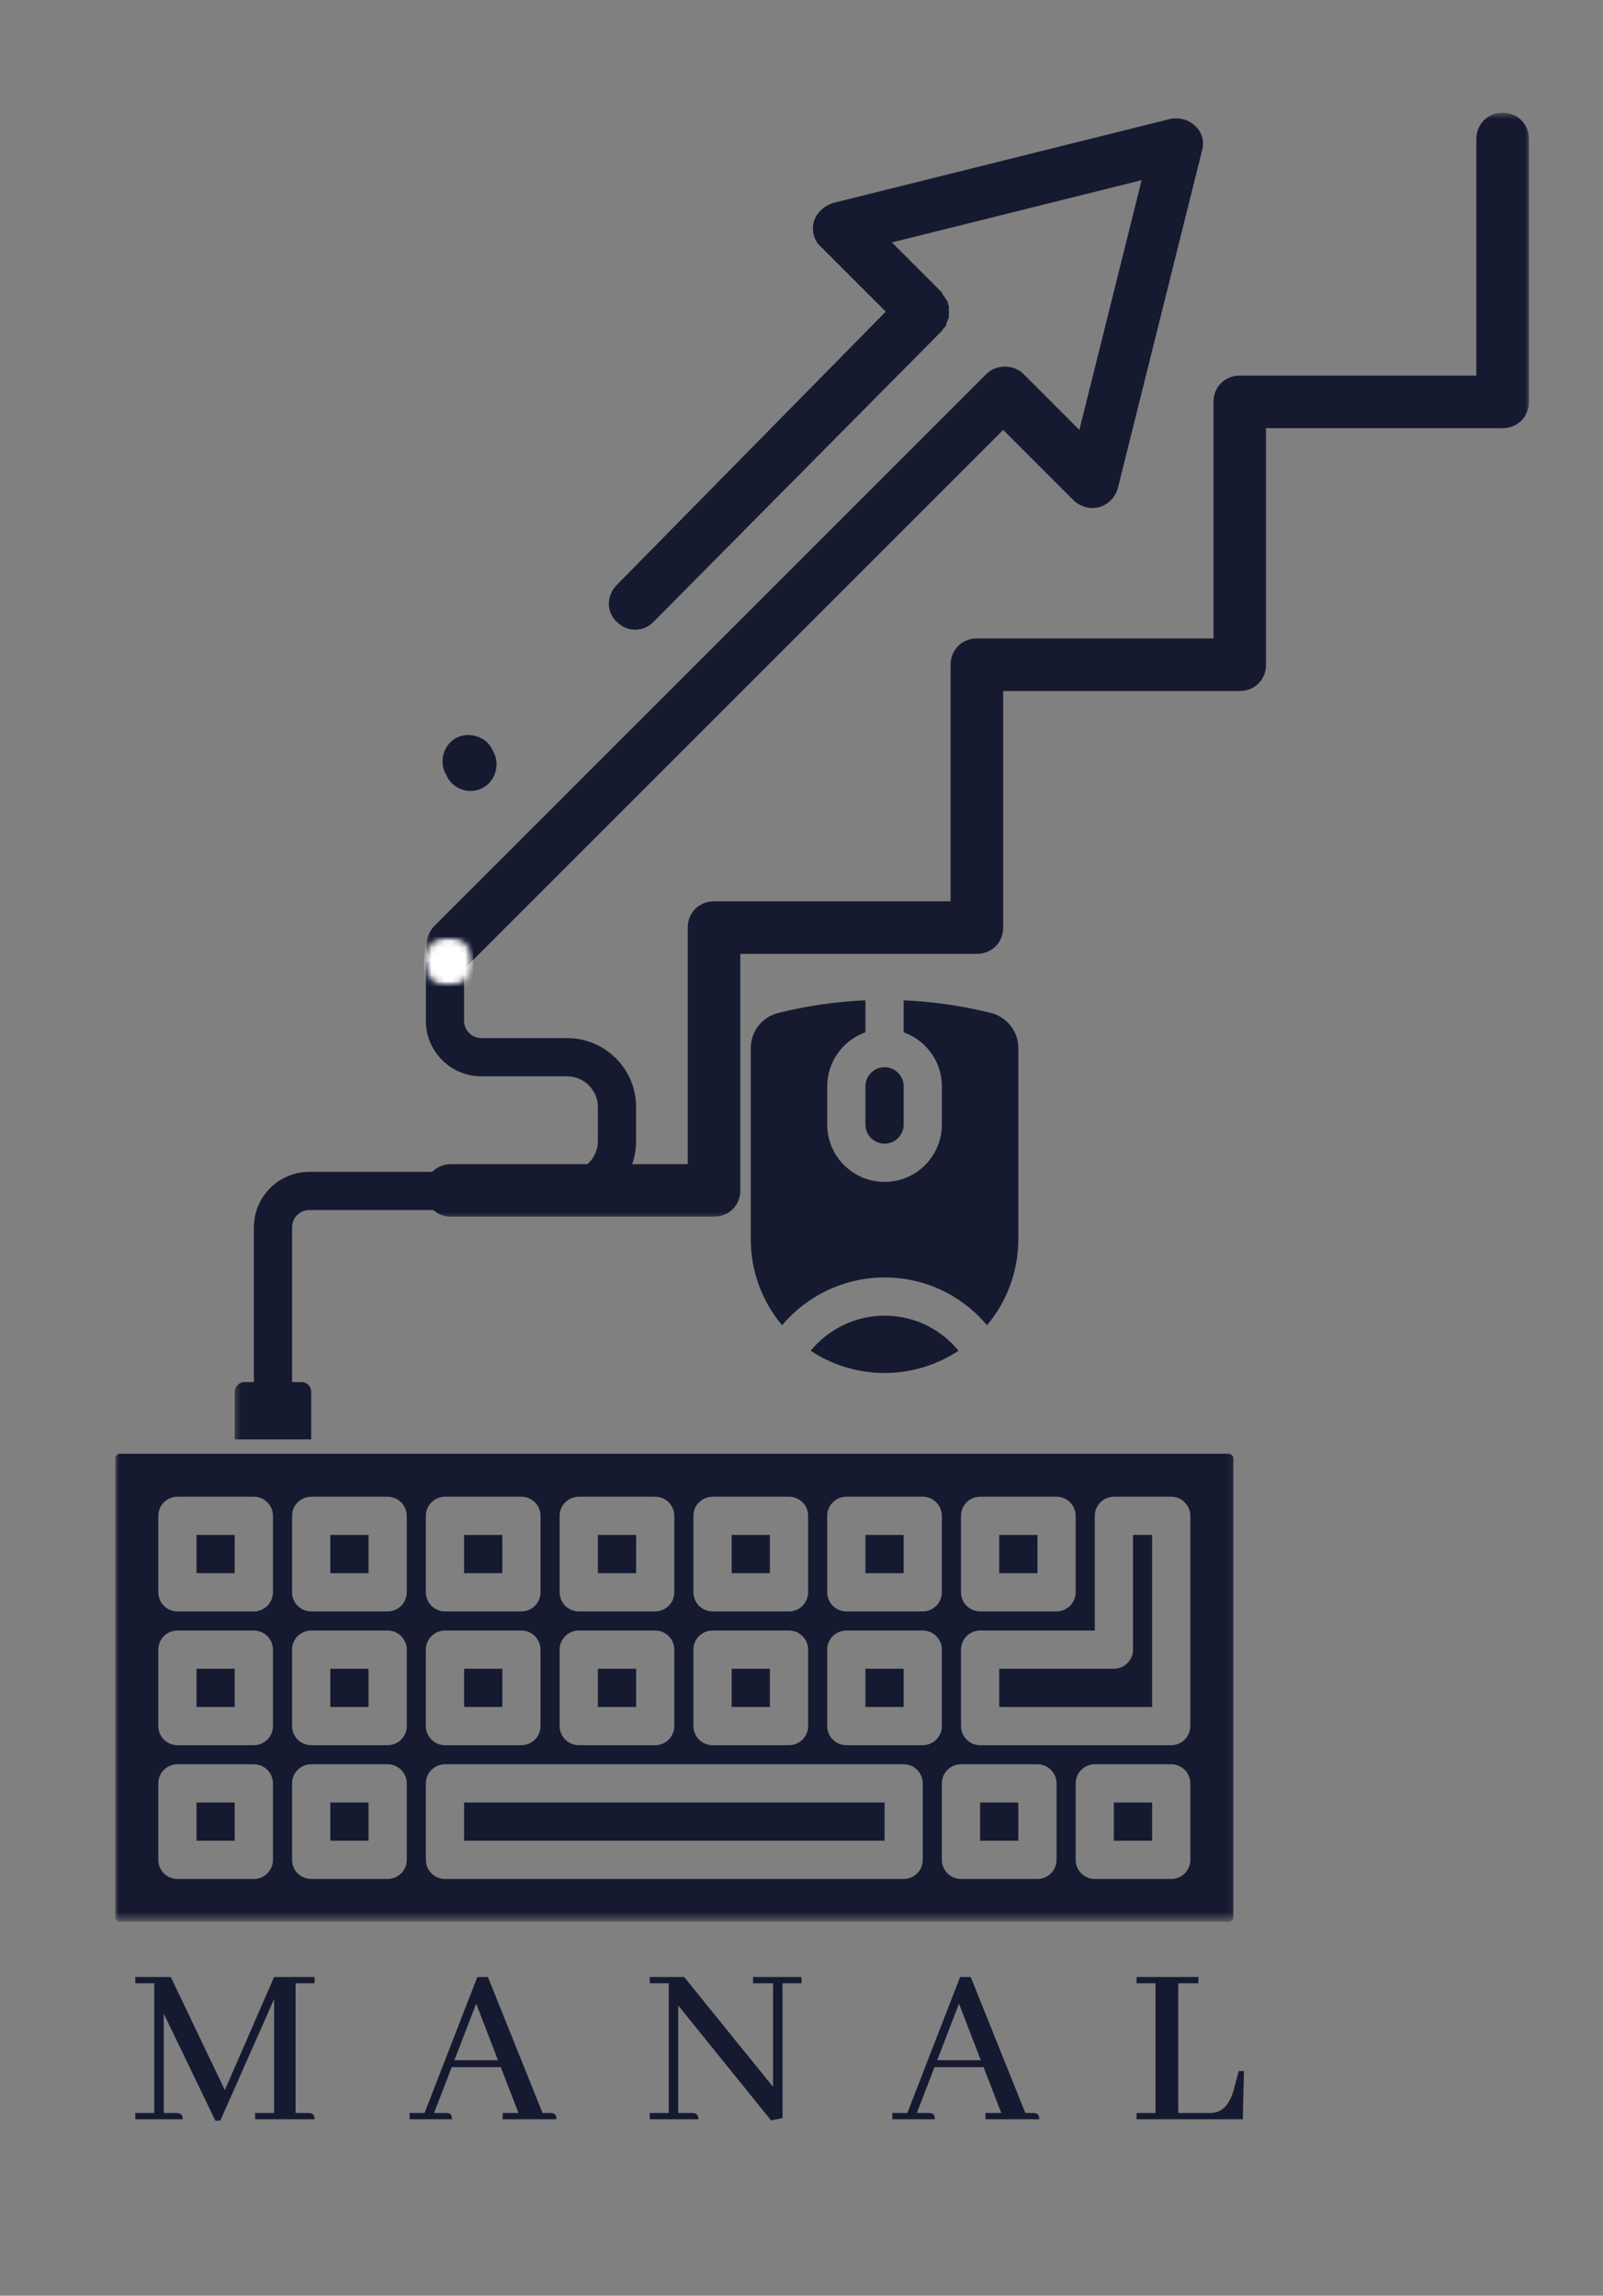
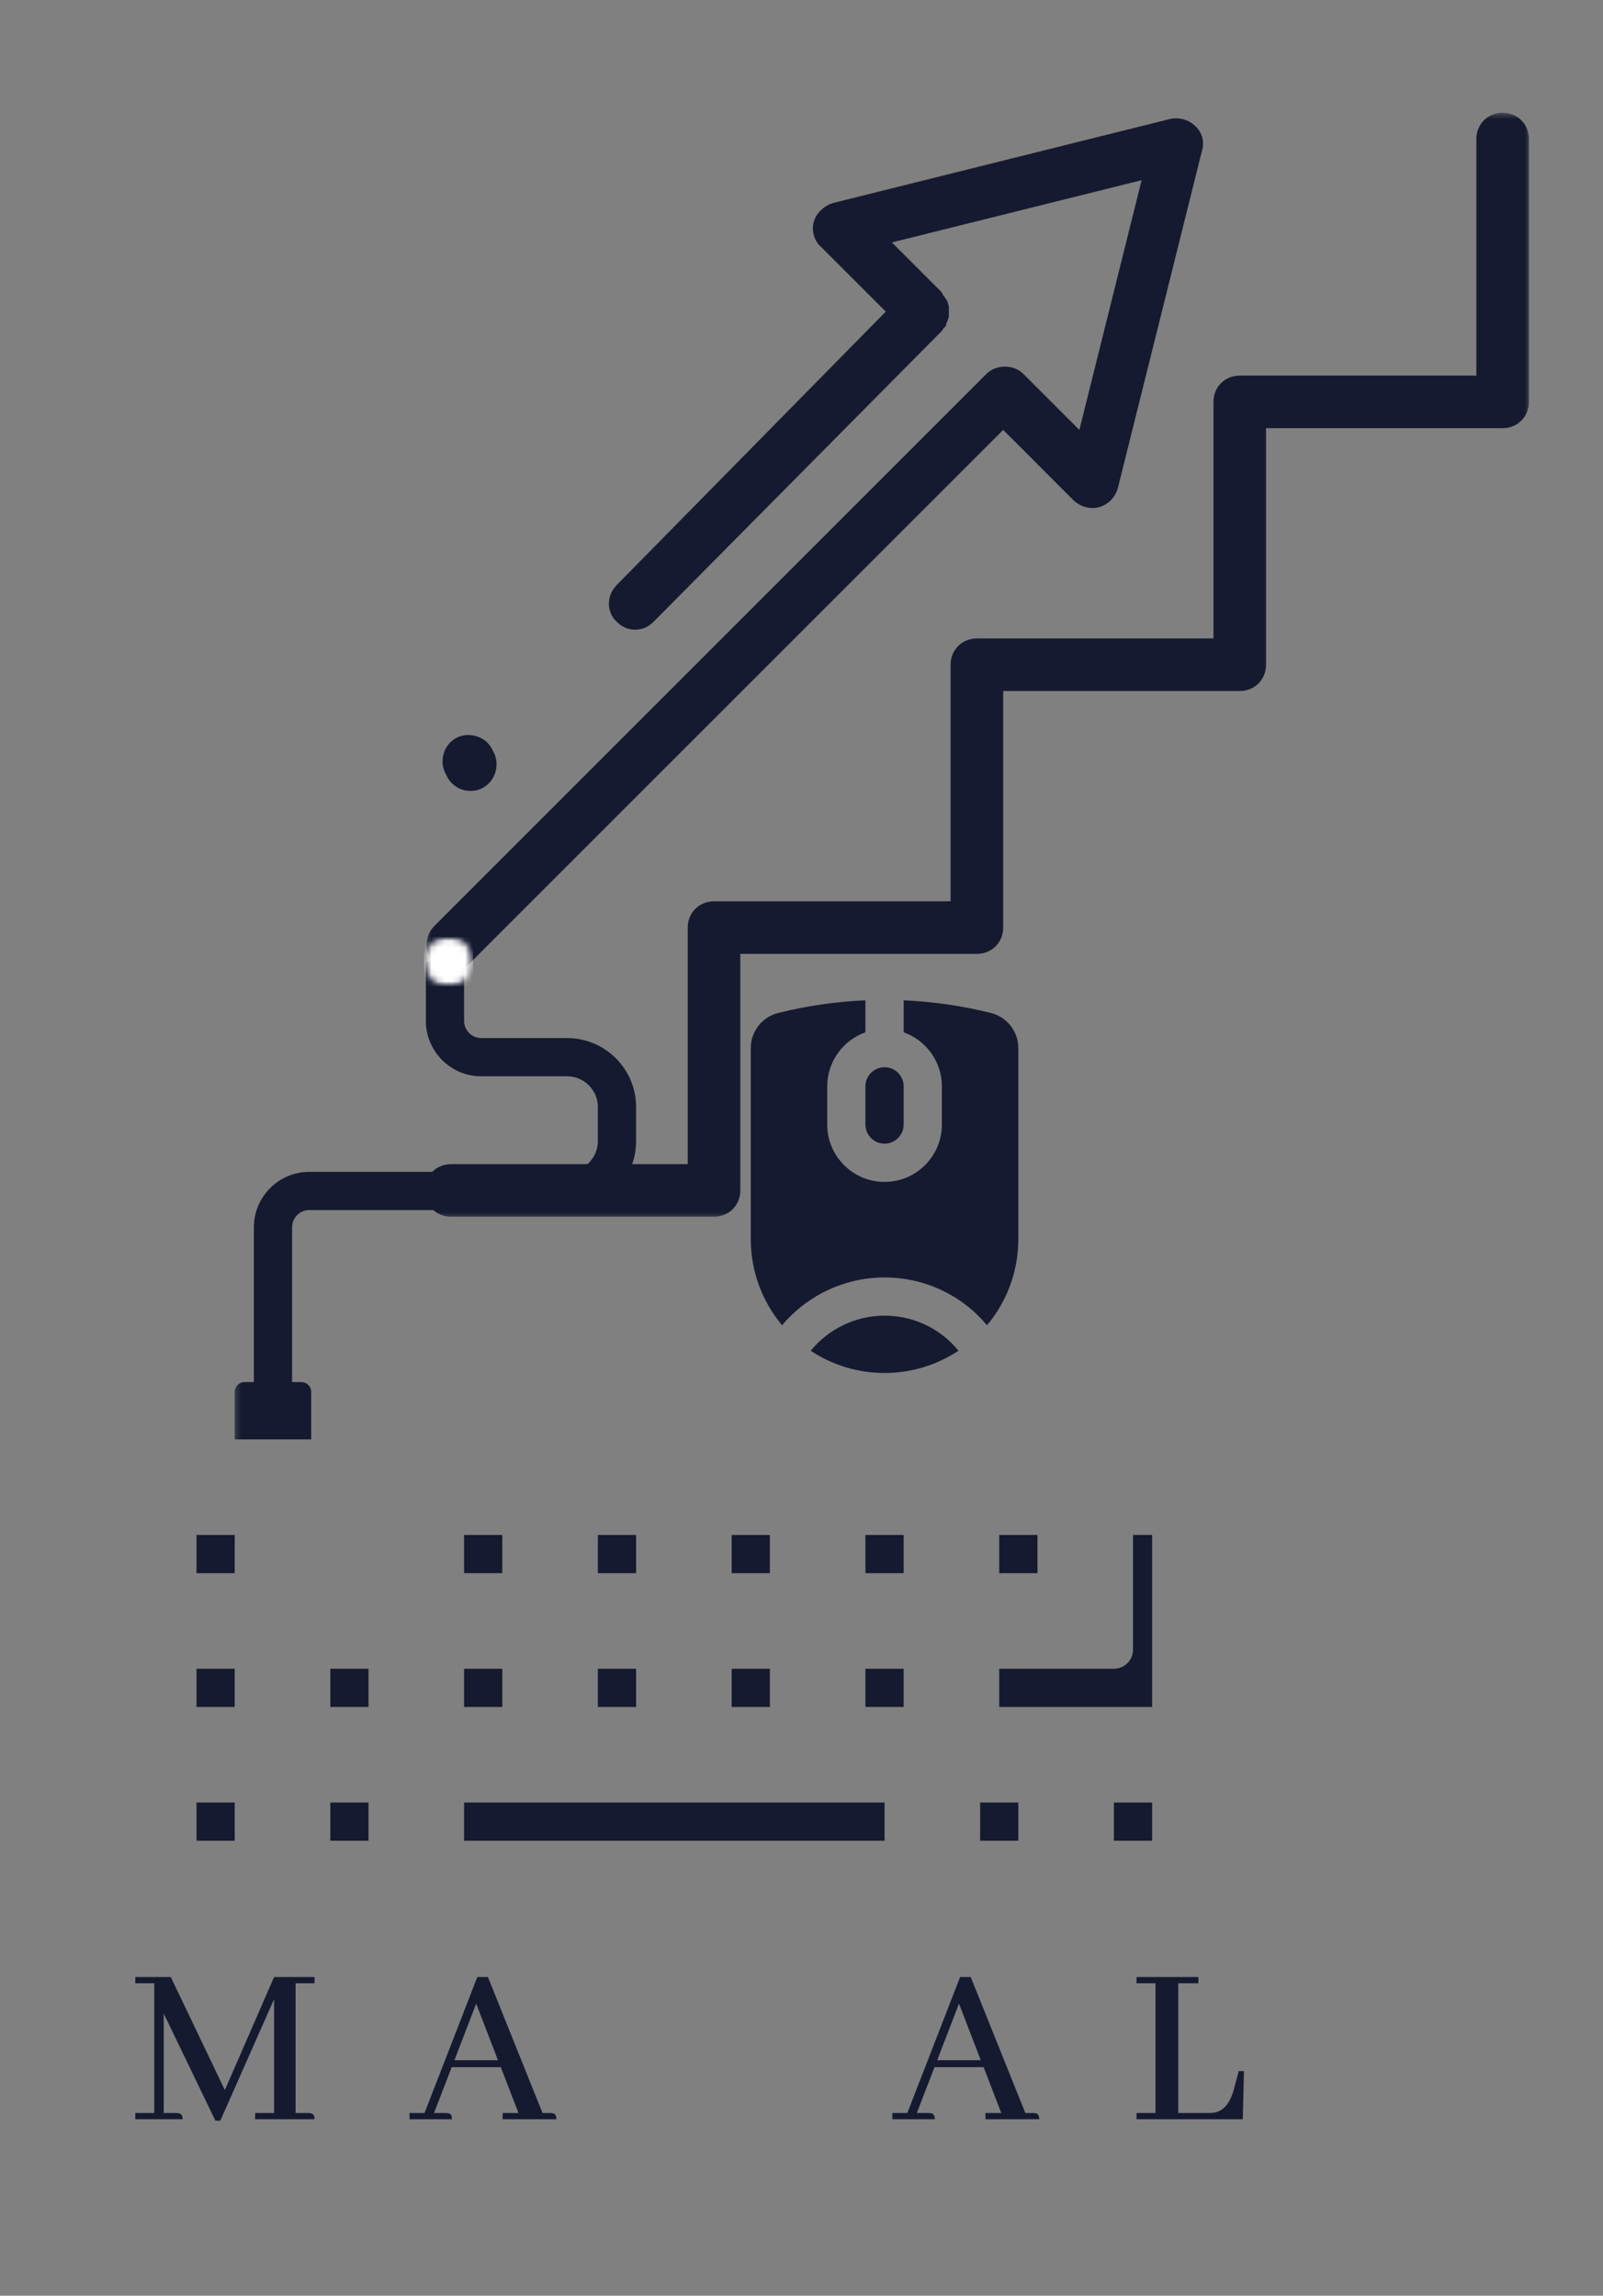
<svg xmlns="http://www.w3.org/2000/svg" width="236" height="338" viewBox="0 0 236 338" fill="none">
  <rect x="0" y="0" width="236" height="338" fill="#808080" stroke="none" />
  <g clip-path="url(#clip0_284_81)">
    <mask id="mask0_284_81" style="mask-type:luminance" maskUnits="userSpaceOnUse" x="62" y="16" width="164" height="164">
      <path d="M62.422 16.537H225.422V179.537H62.422V16.537Z" fill="white" />
    </mask>
    <g mask="url(#mask0_284_81)">
      <path d="M221.224 16.599C219.031 16.599 217.354 18.276 217.354 20.469V55.302H182.521C180.328 55.302 178.651 56.979 178.651 59.172V94H143.823C141.625 94 139.948 95.677 139.948 97.87V132.703H105.12C102.927 132.703 101.25 134.38 101.25 136.573V171.401H66.417C64.224 171.401 62.547 173.078 62.547 175.271C62.547 177.464 64.224 179.141 66.417 179.141H105.12C107.313 179.141 108.99 177.464 108.99 175.271V140.443H143.823C146.016 140.443 147.693 138.766 147.693 136.573V101.74H182.521C184.714 101.74 186.391 100.063 186.391 97.87V63.042H221.224C223.417 63.042 225.094 61.365 225.094 59.172V20.469C225.094 18.276 223.417 16.599 221.224 16.599ZM173.313 17.427C172.984 17.417 172.651 17.438 172.328 17.5L122.661 29.886C121.375 30.276 120.214 31.307 119.828 32.599C119.438 33.886 119.823 35.438 120.859 36.339L130.406 45.88L90.802 86.13C89.255 87.682 89.255 90.13 90.802 91.552C91.573 92.323 92.479 92.714 93.51 92.714C94.542 92.714 95.443 92.323 96.219 91.552L138.661 48.724C138.792 48.594 138.786 48.464 138.917 48.333L139.177 48.078C139.307 47.948 139.307 47.818 139.307 47.688C139.307 47.557 139.432 47.432 139.432 47.432C139.432 47.302 139.563 47.172 139.563 47.042C139.563 46.917 139.693 46.786 139.693 46.656V45.109C139.693 44.979 139.563 44.854 139.563 44.724C139.563 44.594 139.563 44.464 139.432 44.333C139.432 44.208 139.307 44.078 139.177 43.948C139.177 43.818 139.047 43.693 139.047 43.693C138.922 43.562 138.786 43.432 138.786 43.302C138.661 43.172 138.661 43.172 138.661 43.047L131.307 35.693L168.073 26.531L158.911 63.297L150.656 55.042C149.24 53.625 146.656 53.625 145.24 55.042L63.969 136.313C62.422 137.865 62.422 140.313 63.969 141.734C64.484 142.635 65.385 143.021 66.417 143.021C67.453 143.021 68.354 142.635 69.13 141.859L147.693 63.297L158.141 73.75C159.172 74.651 160.589 75.037 161.88 74.651C163.172 74.266 164.203 73.234 164.589 71.812L176.974 22.146C177.359 20.859 176.974 19.438 175.943 18.537C175.266 17.859 174.297 17.469 173.313 17.427ZM69.26 108.229C68.51 108.167 67.74 108.323 67.062 108.708C65.26 109.74 64.615 112.193 65.646 113.995L65.901 114.51C66.677 115.802 67.969 116.448 69.255 116.448C69.901 116.448 70.547 116.318 71.193 115.932C72.995 114.901 73.646 112.448 72.615 110.641L72.354 110.125C71.708 109 70.51 108.323 69.26 108.229Z" fill="#161A30" />
    </g>
    <path d="M68.322 245.693H73.953V251.323H68.322V245.693Z" fill="#161A30" />
    <path d="M68.322 225.995H73.953V231.625H68.322V225.995Z" fill="#161A30" />
    <path d="M88.022 245.693H93.652V251.323H88.022V245.693Z" fill="#161A30" />
    <path d="M28.932 245.693H34.557V251.323H28.932V245.693Z" fill="#161A30" />
    <path d="M48.631 265.391H54.256V271.016H48.631V265.391Z" fill="#161A30" />
    <path d="M28.932 225.995H34.557V231.625H28.932V225.995Z" fill="#161A30" />
    <path d="M127.412 225.995H133.042V231.625H127.412V225.995Z" fill="#161A30" />
    <path d="M147.109 225.995H152.74V231.625H147.109V225.995Z" fill="#161A30" />
    <path d="M88.022 225.995H93.652V231.625H88.022V225.995Z" fill="#161A30" />
    <mask id="mask1_284_81" style="mask-type:luminance" maskUnits="userSpaceOnUse" x="34" y="141" width="61" height="72">
      <path d="M34.334 141.583H94.334V213H34.334V141.583Z" fill="white" />
    </mask>
    <g mask="url(#mask1_284_81)">
      <path d="M45.814 204.922C45.814 204.13 45.173 203.49 44.382 203.49H43.001V180.698C43.001 179.302 44.137 178.162 45.538 178.162H83.491C89.095 178.162 93.652 173.604 93.652 168.005V163C93.652 157.396 89.095 152.839 83.491 152.839H70.861C69.465 152.839 68.324 151.703 68.324 150.307V141.583H62.699V150.307C62.699 154.807 66.361 158.469 70.861 158.469H83.491C85.991 158.469 88.022 160.5 88.022 163V168.005C88.022 170.505 85.991 172.536 83.491 172.536H45.538C41.038 172.536 37.376 176.198 37.376 180.698V203.49H35.996C35.204 203.49 34.559 204.13 34.559 204.922V211.927H45.814V204.922Z" fill="#161A30" />
    </g>
    <path d="M48.631 245.693H54.256V251.323H48.631V245.693Z" fill="#161A30" />
    <path d="M107.719 225.995H113.344V231.625H107.719V225.995Z" fill="#161A30" />
    <path d="M107.719 245.693H113.344V251.323H107.719V245.693Z" fill="#161A30" />
    <path d="M28.932 265.391H34.557V271.016H28.932V265.391Z" fill="#161A30" />
    <path d="M163.99 265.391H169.62V271.016H163.99V265.391Z" fill="#161A30" />
    <path d="M68.322 265.391H130.229V271.016H68.322V265.391Z" fill="#161A30" />
    <path d="M166.807 242.88C166.807 244.432 165.547 245.693 163.99 245.693H147.109V251.323H169.62V225.995H166.807V242.88Z" fill="#161A30" />
    <path d="M144.297 265.391H149.922V271.016H144.297V265.391Z" fill="#161A30" />
    <path d="M127.412 245.693H133.042V251.323H127.412V245.693Z" fill="#161A30" />
    <mask id="mask2_284_81" style="mask-type:luminance" maskUnits="userSpaceOnUse" x="16" y="213" width="166" height="70">
      <path d="M16.9 213H181.9V282.583H16.9V213Z" fill="white" />
    </mask>
    <g mask="url(#mask2_284_81)">
-       <path d="M180.874 214.036H17.676C17.29 214.036 16.973 214.354 16.973 214.745V282.271C16.973 282.662 17.29 282.974 17.676 282.974H180.874C181.259 282.974 181.577 282.662 181.577 282.271V214.745C181.577 214.354 181.259 214.036 180.874 214.036ZM141.483 223.182C141.483 221.63 142.738 220.37 144.296 220.37H155.551C157.103 220.37 158.363 221.63 158.363 223.182V234.438C158.363 235.995 157.103 237.25 155.551 237.25H144.296C142.738 237.25 141.483 235.995 141.483 234.438V223.182ZM121.785 223.182C121.785 221.63 123.046 220.37 124.598 220.37H135.853C137.405 220.37 138.665 221.63 138.665 223.182V234.438C138.665 235.995 137.405 237.25 135.853 237.25H124.598C123.046 237.25 121.785 235.995 121.785 234.438V223.182ZM102.087 223.182C102.087 221.63 103.348 220.37 104.9 220.37H116.155C117.712 220.37 118.973 221.63 118.973 223.182V234.438C118.973 235.995 117.712 237.25 116.155 237.25H104.9C103.348 237.25 102.087 235.995 102.087 234.438V223.182ZM102.087 242.88C102.087 241.328 103.348 240.068 104.9 240.068H116.155C117.712 240.068 118.973 241.328 118.973 242.88V254.135C118.973 255.688 117.712 256.948 116.155 256.948H104.9C103.348 256.948 102.087 255.688 102.087 254.135V242.88ZM82.394 223.182C82.394 221.63 83.65 220.37 85.207 220.37H96.462C98.014 220.37 99.275 221.63 99.275 223.182V234.438C99.275 235.995 98.014 237.25 96.462 237.25H85.207C83.65 237.25 82.394 235.995 82.394 234.438V223.182ZM82.394 242.88C82.394 241.328 83.65 240.068 85.207 240.068H96.462C98.014 240.068 99.275 241.328 99.275 242.88V254.135C99.275 255.688 98.014 256.948 96.462 256.948H85.207C83.65 256.948 82.394 255.688 82.394 254.135V242.88ZM62.697 223.182C62.697 221.63 63.957 220.37 65.509 220.37H76.764C78.316 220.37 79.577 221.63 79.577 223.182V234.438C79.577 235.995 78.316 237.25 76.764 237.25H65.509C63.957 237.25 62.697 235.995 62.697 234.438V223.182ZM62.697 242.88C62.697 241.328 63.957 240.068 65.509 240.068H76.764C78.316 240.068 79.577 241.328 79.577 242.88V254.135C79.577 255.688 78.316 256.948 76.764 256.948H65.509C63.957 256.948 62.697 255.688 62.697 254.135V242.88ZM40.186 273.833C40.186 275.385 38.926 276.646 37.374 276.646H26.119C24.561 276.646 23.306 275.385 23.306 273.833V262.578C23.306 261.021 24.561 259.76 26.119 259.76H37.374C38.926 259.76 40.186 261.021 40.186 262.578V273.833ZM40.186 254.135C40.186 255.688 38.926 256.948 37.374 256.948H26.119C24.561 256.948 23.306 255.688 23.306 254.135V242.88C23.306 241.328 24.561 240.068 26.119 240.068H37.374C38.926 240.068 40.186 241.328 40.186 242.88V254.135ZM40.186 234.438C40.186 235.995 38.926 237.25 37.374 237.25H26.119C24.561 237.25 23.306 235.995 23.306 234.438V223.182C23.306 221.63 24.561 220.37 26.119 220.37H37.374C38.926 220.37 40.186 221.63 40.186 223.182V234.438ZM59.884 273.833C59.884 275.385 58.624 276.646 57.066 276.646H45.811C44.259 276.646 42.999 275.385 42.999 273.833V262.578C42.999 261.021 44.259 259.76 45.811 259.76H57.066C58.624 259.76 59.884 261.021 59.884 262.578V273.833ZM59.884 254.135C59.884 255.688 58.624 256.948 57.066 256.948H45.811C44.259 256.948 42.999 255.688 42.999 254.135V242.88C42.999 241.328 44.259 240.068 45.811 240.068H57.066C58.624 240.068 59.884 241.328 59.884 242.88V254.135ZM59.884 234.438C59.884 235.995 58.624 237.25 57.066 237.25H45.811C44.259 237.25 42.999 235.995 42.999 234.438V223.182C42.999 221.63 44.259 220.37 45.811 220.37H57.066C58.624 220.37 59.884 221.63 59.884 223.182V234.438ZM135.853 273.833C135.853 275.385 134.592 276.646 133.04 276.646H65.509C63.957 276.646 62.697 275.385 62.697 273.833V262.578C62.697 261.021 63.957 259.76 65.509 259.76H133.04C134.592 259.76 135.853 261.021 135.853 262.578V273.833ZM135.853 256.948H124.598C123.046 256.948 121.785 255.688 121.785 254.135V242.88C121.785 241.328 123.046 240.068 124.598 240.068H135.853C137.405 240.068 138.665 241.328 138.665 242.88V254.135C138.665 255.688 137.405 256.948 135.853 256.948ZM155.551 273.833C155.551 275.385 154.29 276.646 152.738 276.646H141.483C139.926 276.646 138.665 275.385 138.665 273.833V262.578C138.665 261.021 139.926 259.76 141.483 259.76H152.738C154.29 259.76 155.551 261.021 155.551 262.578V273.833ZM175.243 273.833C175.243 275.385 173.988 276.646 172.431 276.646H161.176C159.624 276.646 158.363 275.385 158.363 273.833V262.578C158.363 261.021 159.624 259.76 161.176 259.76H172.431C173.988 259.76 175.243 261.021 175.243 262.578V273.833ZM175.243 254.135C175.243 255.688 173.988 256.948 172.431 256.948H144.296C142.738 256.948 141.483 255.688 141.483 254.135V242.88C141.483 241.328 142.738 240.068 144.296 240.068H161.176V223.182C161.176 221.63 162.436 220.37 163.988 220.37H172.431C173.988 220.37 175.243 221.63 175.243 223.182V254.135Z" fill="#161A30" />
-     </g>
-     <path d="M48.631 225.995H54.256V231.625H48.631V225.995Z" fill="#161A30" />
+       </g>
    <path d="M127.412 165.573C127.412 167.125 128.678 168.385 130.23 168.385C131.777 168.385 133.042 167.125 133.042 165.573V159.943C133.042 158.391 131.777 157.13 130.23 157.13C128.678 157.13 127.412 158.391 127.412 159.943V165.573Z" fill="#161A30" />
    <path d="M119.35 198.875C122.558 201 126.339 202.151 130.23 202.151C134.115 202.151 137.902 201 141.11 198.875C140.813 198.51 140.506 198.161 140.178 197.828C137.521 195.172 133.99 193.708 130.23 193.708C125.98 193.708 122.001 195.646 119.35 198.875Z" fill="#161A30" />
    <path d="M130.229 188.083C135.49 188.083 140.438 190.13 144.156 193.854C144.563 194.26 144.943 194.688 145.307 195.125C148.271 191.599 149.922 187.125 149.922 182.453V154.318C149.922 153.115 149.531 151.979 148.792 151.031C148.063 150.099 147.031 149.427 145.88 149.141C141.672 148.089 137.365 147.469 133.042 147.281V151.99C136.318 153.151 138.667 156.276 138.667 159.943V165.573C138.667 170.229 134.88 174.016 130.229 174.016C125.573 174.016 121.786 170.229 121.786 165.573V159.943C121.786 156.276 124.141 153.151 127.411 151.99V147.281C123.089 147.469 118.781 148.089 114.573 149.141C112.193 149.734 110.531 151.865 110.531 154.318V182.453C110.531 187.125 112.182 191.594 115.141 195.12C118.849 190.714 124.359 188.083 130.229 188.083Z" fill="#161A30" />
    <mask id="mask3_284_81" style="mask-type:luminance" maskUnits="userSpaceOnUse" x="62" y="137" width="8" height="9">
      <path d="M62.422 137.969H69.651V145.203H62.422V137.969Z" fill="white" />
    </mask>
    <g mask="url(#mask3_284_81)">
      <mask id="mask4_284_81" style="mask-type:luminance" maskUnits="userSpaceOnUse" x="62" y="137" width="8" height="9">
        <path d="M66.037 137.969C64.037 137.969 62.422 139.589 62.422 141.583C62.422 143.583 64.037 145.203 66.037 145.203C68.031 145.203 69.651 143.583 69.651 141.583C69.651 139.589 68.031 137.969 66.037 137.969Z" fill="white" />
      </mask>
      <g mask="url(#mask4_284_81)">
        <path d="M62.422 137.969H69.651V145.203H62.422V137.969Z" fill="white" />
      </g>
    </g>
    <path d="M46.312 291.084H40.353L33.103 307.73L25.145 291.084H19.916V292.001H22.708V311.105H19.916V312.021H26.895C26.895 311.511 26.708 311.219 26.333 311.146C26.208 311.12 26.088 311.105 25.979 311.105H24.104V296.459L31.708 312.23H32.437L40.353 294.334V311.105H37.562V312.021H46.312C46.312 311.511 46.13 311.219 45.77 311.146C45.645 311.12 45.525 311.105 45.416 311.105H43.52V292.001H46.312V291.084Z" fill="#161A30" />
    <path d="M81.918 312.021C81.918 311.48 81.736 311.188 81.376 311.146C81.251 311.12 81.132 311.105 81.022 311.105H79.876L71.835 291.084H70.272L62.501 311.105H60.293V312.021H66.543C66.543 311.48 66.366 311.188 66.022 311.146C65.897 311.12 65.777 311.105 65.668 311.105H63.897L66.501 304.355H73.731L76.335 311.105H74.001V312.021H81.918ZM73.314 303.334H66.897L70.106 295.001L73.314 303.334Z" fill="#161A30" />
-     <path d="M110.87 292.001H113.808V307.251L100.725 291.084H95.662V292.001H98.454V311.105H95.662V312.021H102.808C102.808 311.511 102.62 311.219 102.245 311.146C102.131 311.12 102.021 311.105 101.912 311.105H99.85V295.271L113.516 312.188L115.204 311.855V292.001H117.995V291.084H110.87V292.001Z" fill="#161A30" />
    <path d="M152.998 312.021C152.998 311.48 152.816 311.188 152.456 311.146C152.331 311.12 152.212 311.105 152.102 311.105H150.956L142.915 291.084H141.352L133.581 311.105H131.373V312.021H137.623C137.623 311.48 137.446 311.188 137.102 311.146C136.977 311.12 136.857 311.105 136.748 311.105H134.977L137.581 304.355H144.811L147.415 311.105H145.081V312.021H152.998ZM144.394 303.334H137.977L141.186 295.001L144.394 303.334Z" fill="#161A30" />
    <path d="M182.97 312.021L183.137 304.938H182.366L181.699 307.459C181.168 309.501 180.267 310.683 178.991 311.001C178.684 311.074 178.366 311.105 178.033 311.105H173.47V292.001H176.428V291.084H167.324V292.001H170.116V311.105H167.324V312.021H182.97Z" fill="#161A30" />
  </g>
  <defs>
    <clipPath id="clip0_284_81">
      <rect width="236" height="338" fill="white" />
    </clipPath>
  </defs>
</svg>